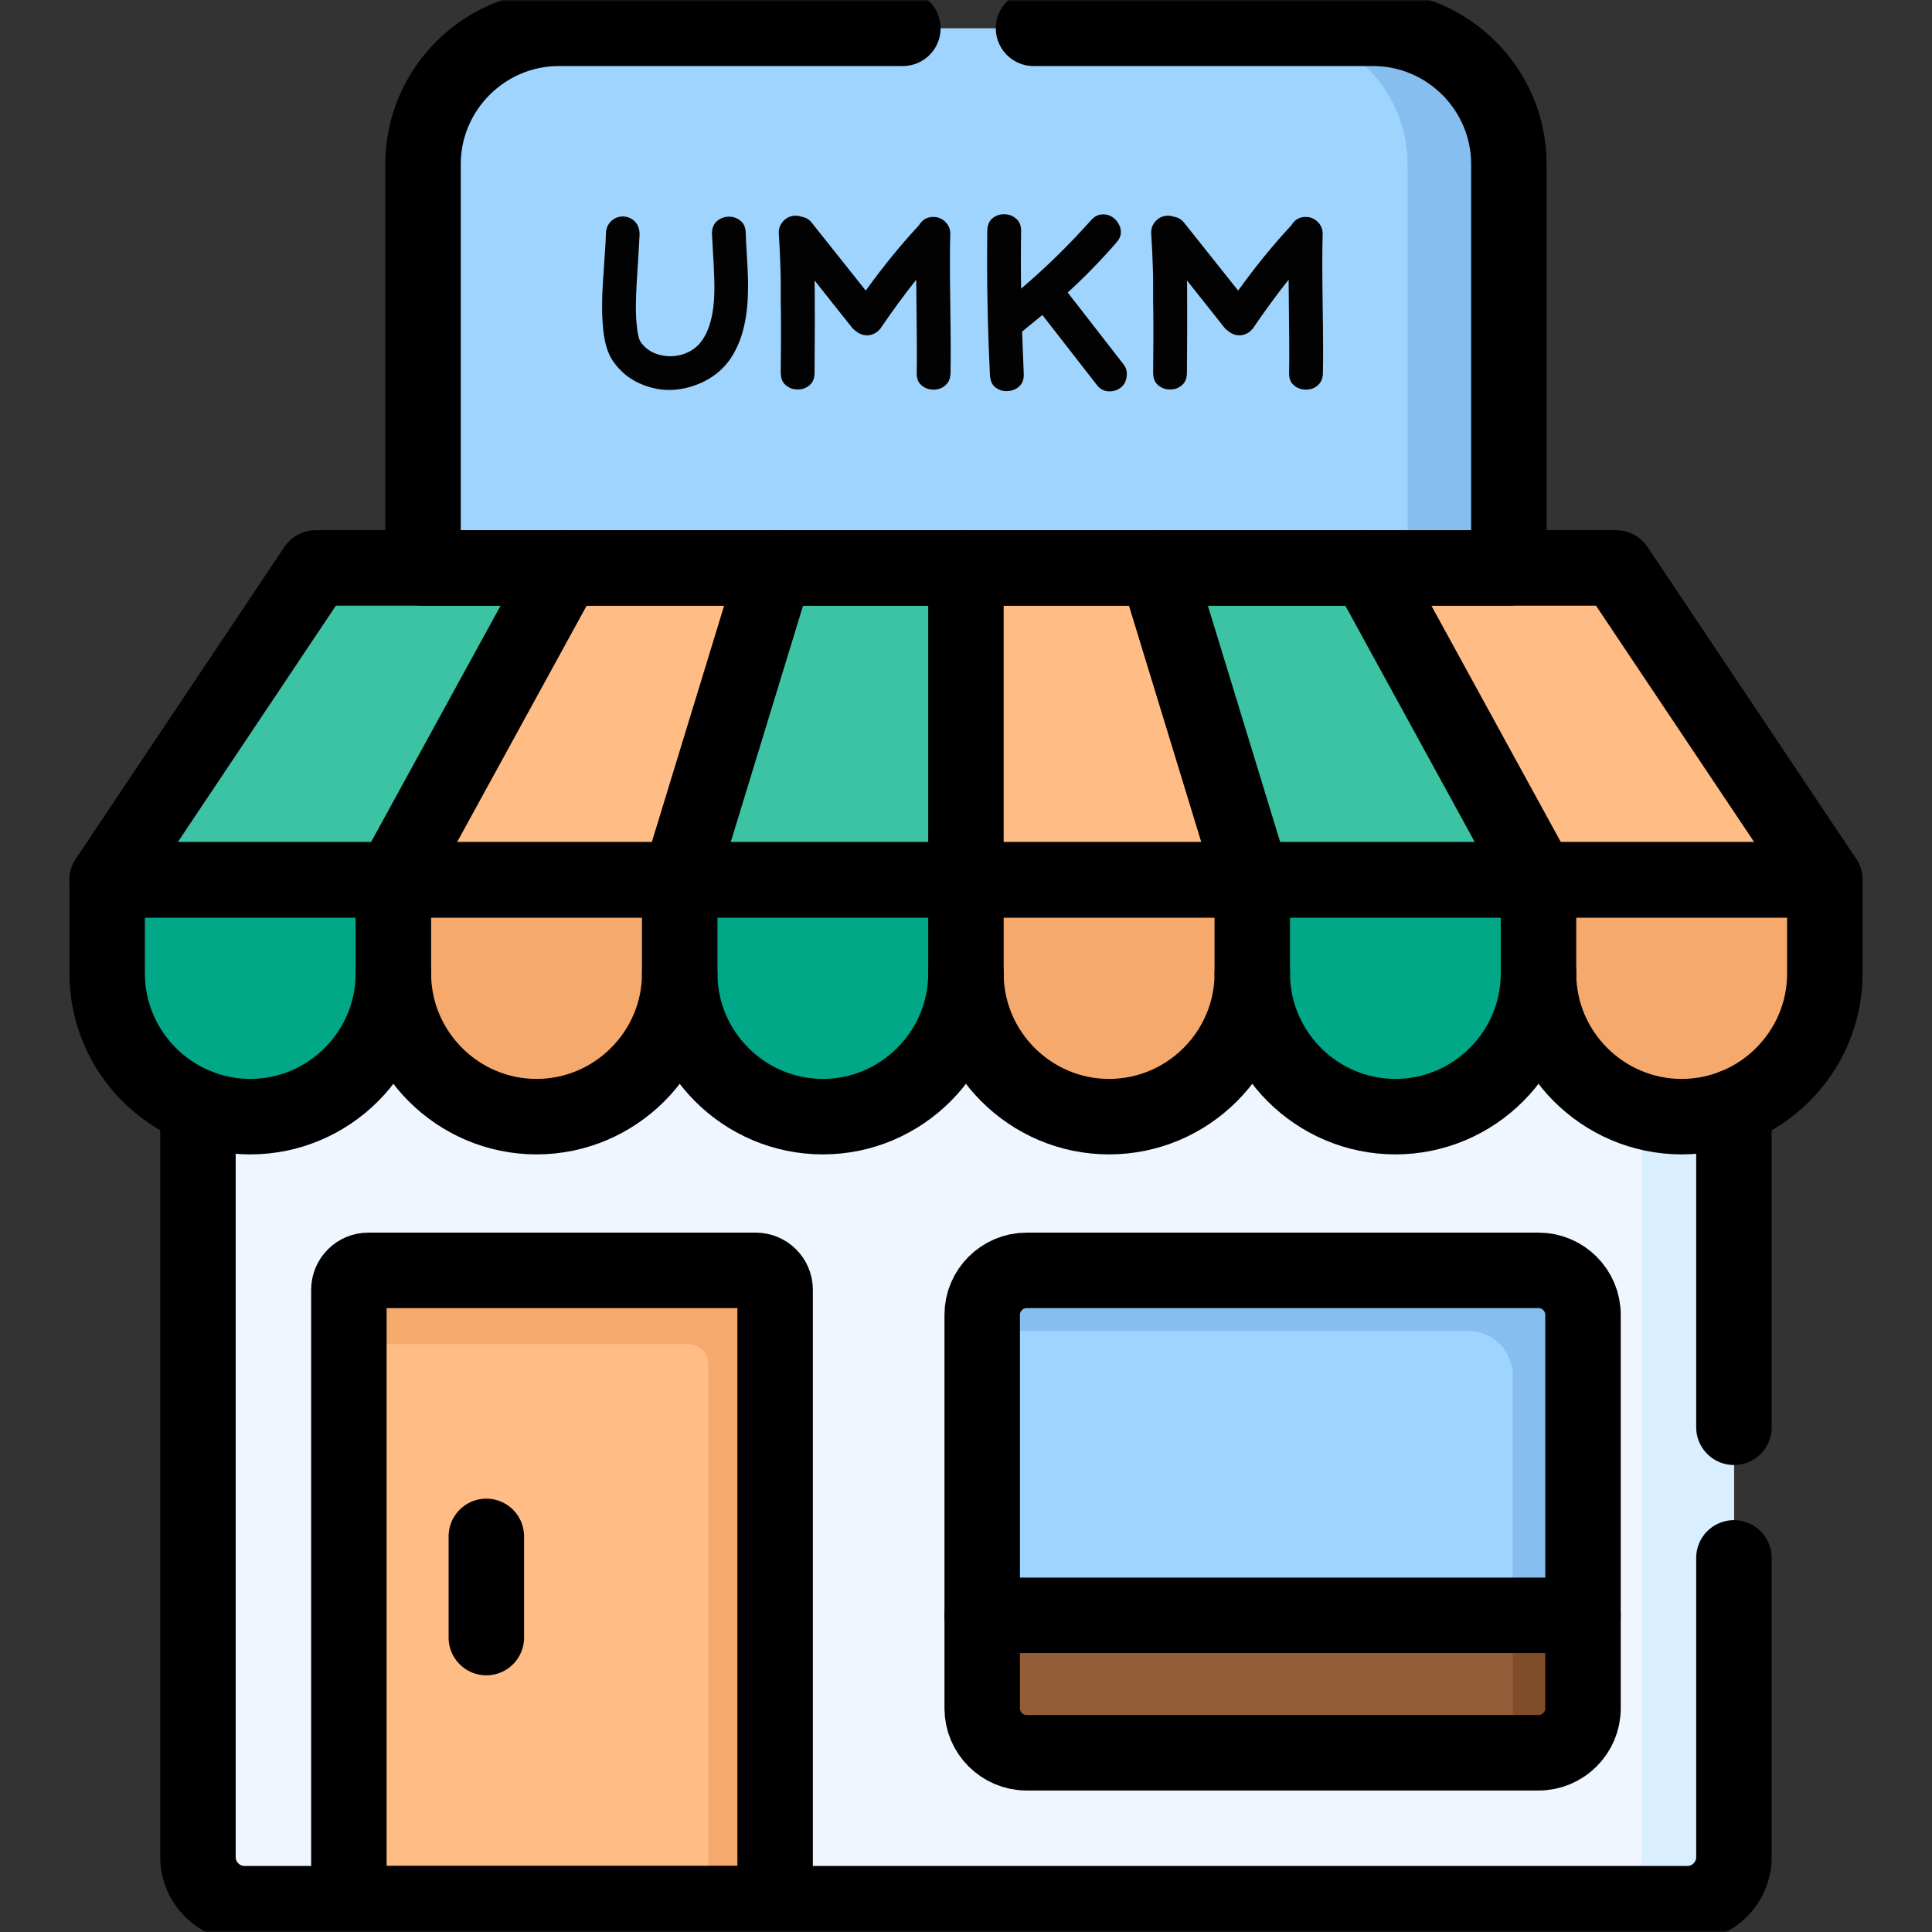
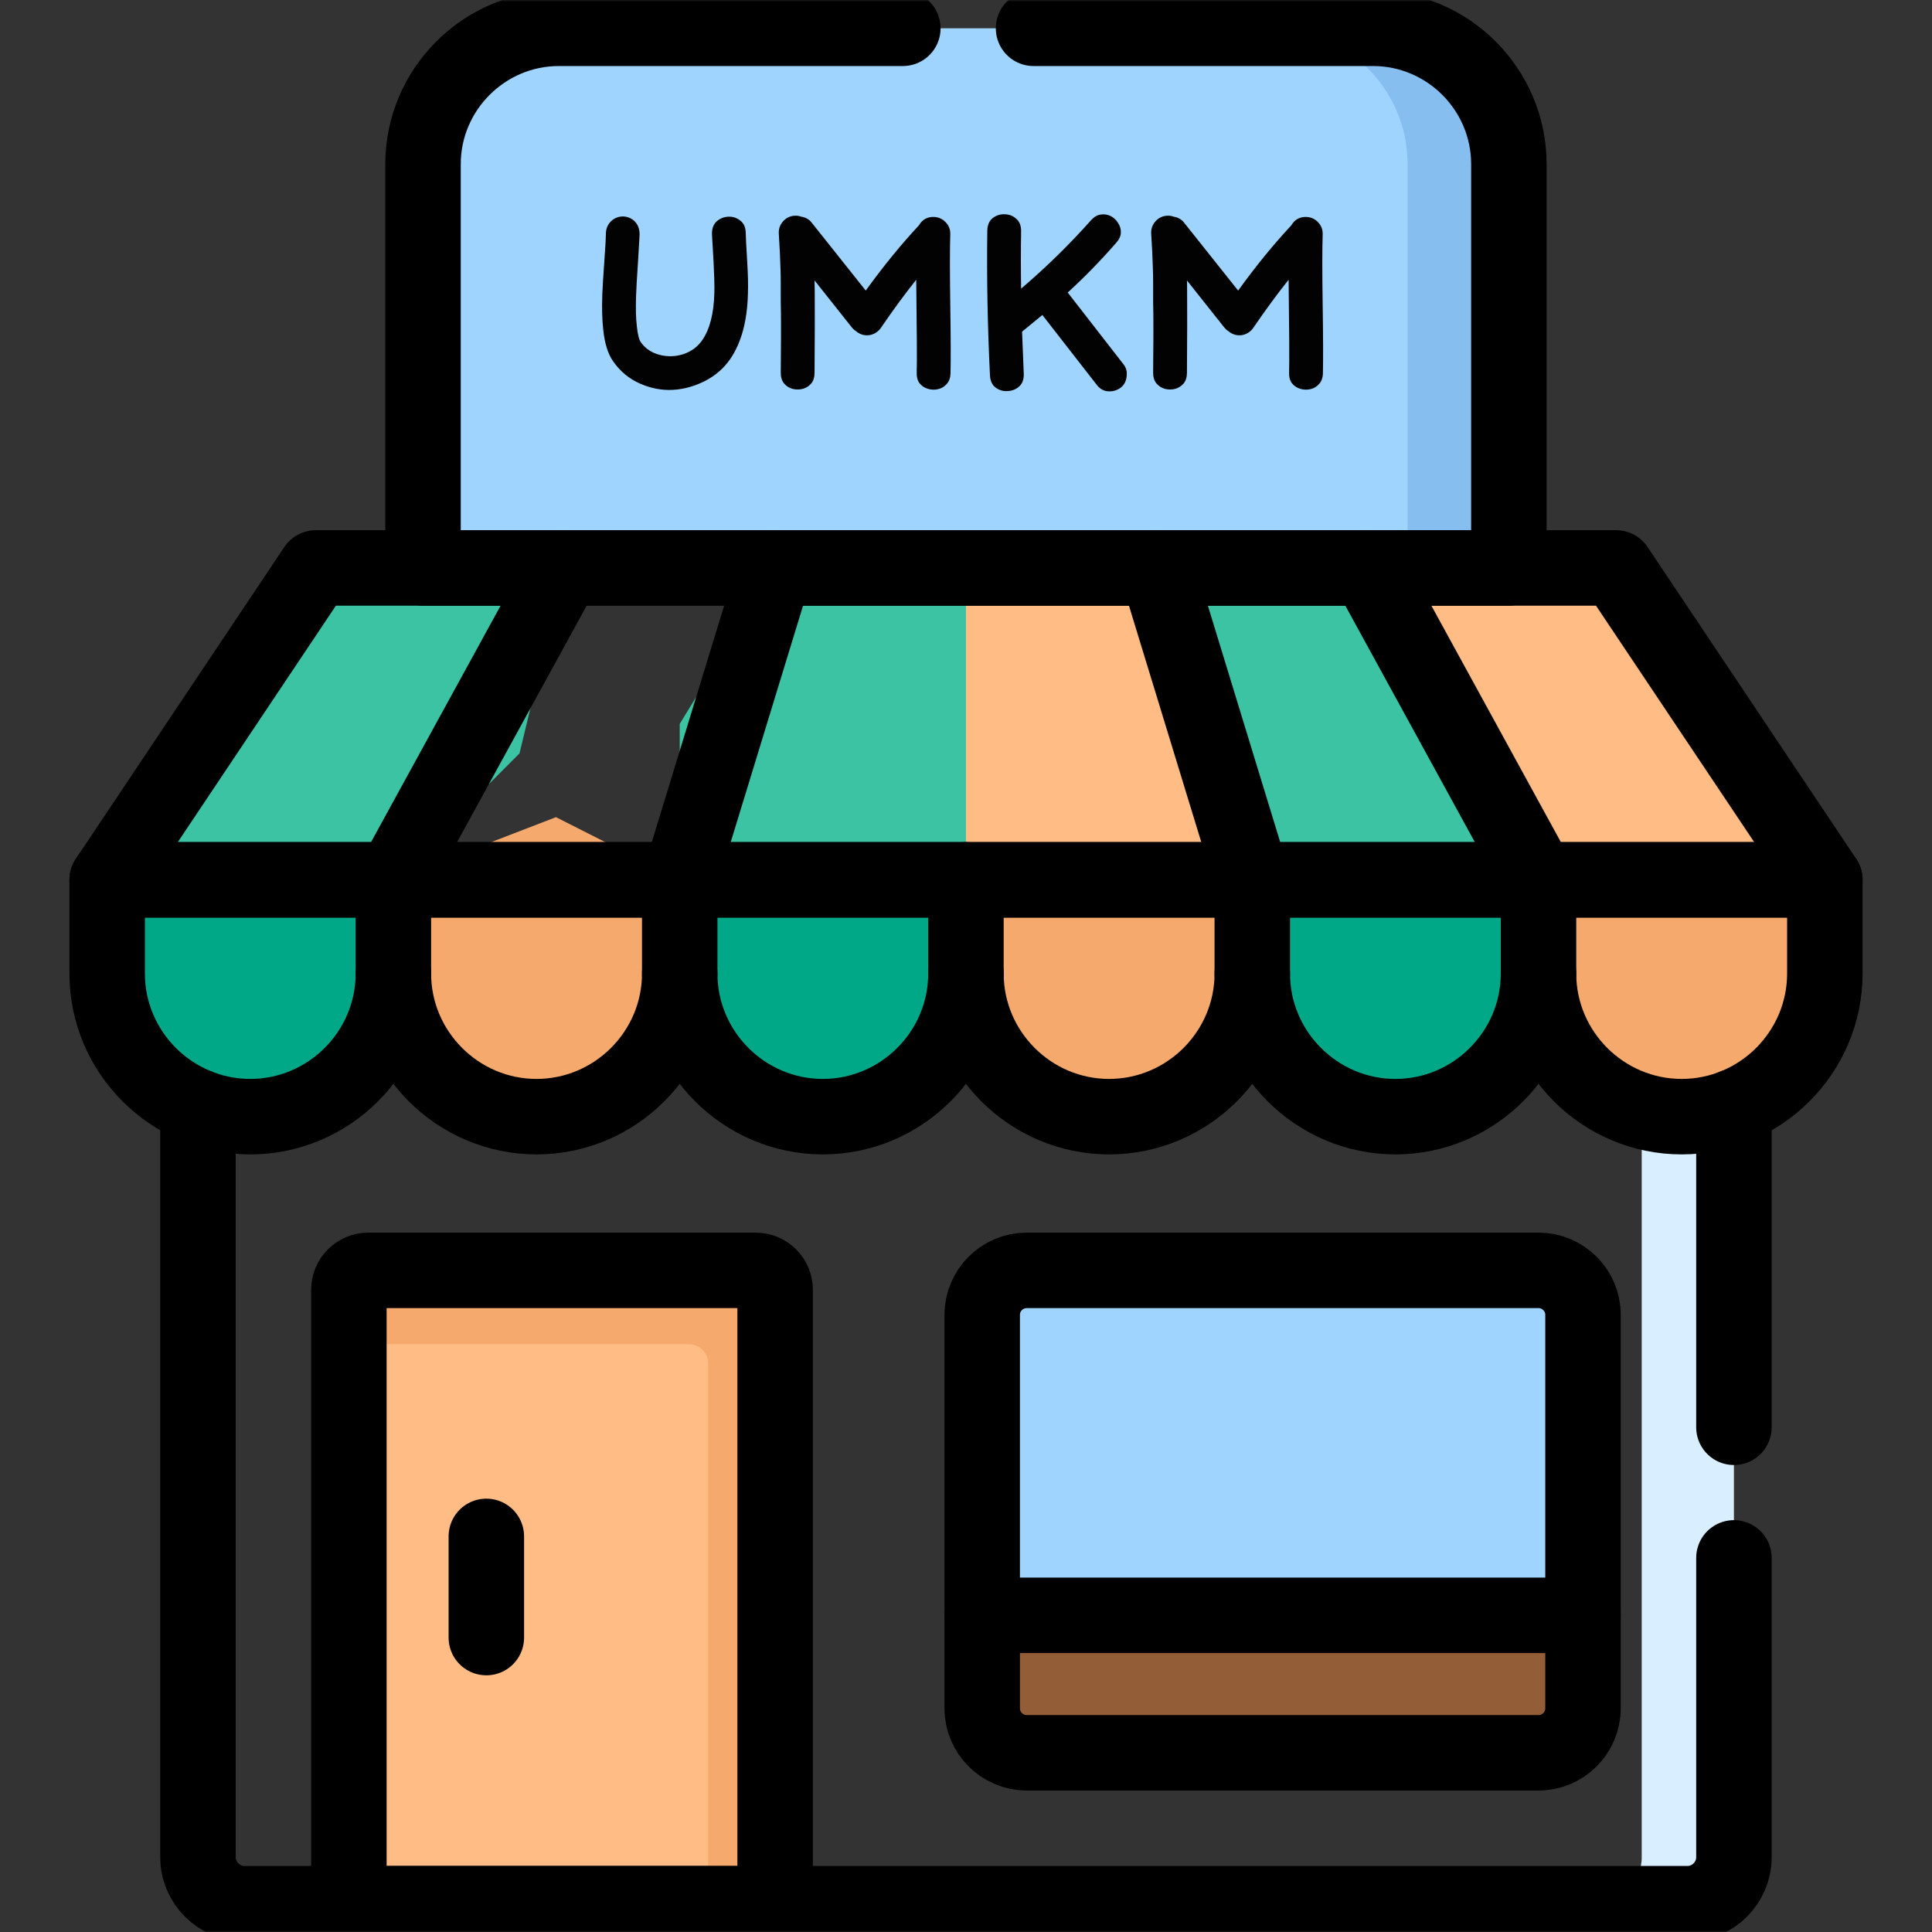
<svg xmlns="http://www.w3.org/2000/svg" width="512" height="512" viewBox="0 0 512 512" fill="none">
  <rect x="0" y="0" width="512" height="512" fill="#333333" stroke="none" />
  <mask id="mask0_12627_8460" style="mask-type:luminance" maskUnits="userSpaceOnUse" x="0" y="0" width="512" height="512">
    <path d="M0 3.05176e-05H512V512H0V3.05176e-05Z" fill="white" />
  </mask>
  <g mask="url(#mask0_12627_8460)">
-     <path fill-rule="evenodd" clip-rule="evenodd" d="M148.953 453.562L205.418 504.5H447.576C454.181 504.302 459.51 498.832 459.51 492.169V243.287H52.464V492.169C52.464 498.832 57.821 504.302 64.426 504.5H92.46L148.953 453.562Z" fill="#EFF6FF" />
    <path fill-rule="evenodd" clip-rule="evenodd" d="M92.459 504.5H205.417V341.791C205.417 338.956 203.093 336.66 200.286 336.66H97.59C94.783 336.66 92.459 338.956 92.459 341.791V504.5Z" fill="#FFBC85" />
    <path fill-rule="evenodd" clip-rule="evenodd" d="M260.294 428.078L347.458 442.96L419.513 428.078V348.424C419.513 341.961 414.212 336.66 407.749 336.66H272.058C265.595 336.66 260.294 341.961 260.294 348.424V428.078Z" fill="#9FD4FE" />
    <path fill-rule="evenodd" clip-rule="evenodd" d="M272.058 464.503H407.749C414.212 464.503 419.513 459.202 419.513 452.739V428.078H260.294V452.739C260.294 459.202 265.595 464.503 272.058 464.503Z" fill="#935D38" />
    <path fill-rule="evenodd" clip-rule="evenodd" d="M255.986 160.486H306.584H362.453H399.87V43.5C399.87 23.685 383.684 7.5 363.871 7.5H148.102C128.317 7.5 112.103 23.685 112.103 43.5V160.486H149.548H205.418H255.986Z" fill="#9FD4FE" />
    <path fill-rule="evenodd" clip-rule="evenodd" d="M92.459 356.219H182.542C185.349 356.219 187.673 358.544 187.673 361.35V504.5H205.417V341.791C205.417 338.956 203.093 336.66 200.286 336.66H97.59C94.783 336.66 92.459 338.956 92.459 341.791V356.219Z" fill="#F5A96C" />
-     <path fill-rule="evenodd" clip-rule="evenodd" d="M260.294 352.704H389.126C395.617 352.704 400.89 357.976 400.89 364.468V431.933L419.513 428.078V348.424C419.513 341.961 414.212 336.66 407.749 336.66H272.058C265.595 336.66 260.294 341.961 260.294 348.424V352.704Z" fill="#85BEEF" />
-     <path fill-rule="evenodd" clip-rule="evenodd" d="M400.89 464.503H407.749C414.212 464.503 419.513 459.202 419.513 452.739V428.078H400.89V444.122V464.503Z" fill="#7F4D2A" />
    <path fill-rule="evenodd" clip-rule="evenodd" d="M373.026 43.5V160.486H399.87V43.5C399.87 23.686 383.684 7.5 363.871 7.5H337.027C356.812 7.5 373.026 23.686 373.026 43.5Z" fill="#85BEEF" />
    <path fill-rule="evenodd" clip-rule="evenodd" d="M331.867 257.998C331.867 278.861 348.931 295.926 369.794 295.926C390.656 295.926 407.721 278.861 407.721 257.998L415.828 246.972L407.721 233.167L366.789 210.093L331.867 233.167L320.529 245.753L331.867 257.998Z" fill="#00A887" />
    <path fill-rule="evenodd" clip-rule="evenodd" d="M407.721 257.998C407.721 278.861 424.785 295.926 445.676 295.926C450.551 295.926 455.229 294.99 459.509 293.29C473.569 287.734 483.603 273.958 483.603 257.998V233.167L436.521 213.664L407.721 233.167V257.998Z" fill="#F5A96C" />
    <path fill-rule="evenodd" clip-rule="evenodd" d="M218.06 295.926C238.922 295.926 255.986 278.862 255.986 257.998L265.284 246.065L255.986 233.167L220.951 213.664L180.133 233.167L171.005 248.559L180.133 257.998C180.133 278.862 197.197 295.926 218.06 295.926Z" fill="#00A887" />
    <path fill-rule="evenodd" clip-rule="evenodd" d="M66.325 295.926C87.186 295.926 104.251 278.862 104.251 257.998L117.488 245.583L104.251 233.167L70.124 216.556L28.398 233.167V257.998C28.398 273.958 38.404 287.735 52.464 293.29C56.772 294.99 61.45 295.926 66.325 295.926Z" fill="#00A887" />
    <path fill-rule="evenodd" clip-rule="evenodd" d="M104.251 233.167L137.671 199.661L149.548 150.509H112.103H83.672L28.398 233.167H104.251Z" fill="#3BC3A4" />
    <path fill-rule="evenodd" clip-rule="evenodd" d="M180.133 233.167H255.986L267.324 190.562L255.986 150.509H205.417L180.133 191.838V233.167Z" fill="#3BC3A4" />
-     <path fill-rule="evenodd" clip-rule="evenodd" d="M331.868 233.167H407.722L400.919 186.707L362.453 150.509H306.584L307.009 188.975L331.868 233.167Z" fill="#3BC3A4" />
+     <path fill-rule="evenodd" clip-rule="evenodd" d="M331.868 233.167H407.722L400.919 186.707L362.453 150.509H306.584L331.868 233.167Z" fill="#3BC3A4" />
    <path fill-rule="evenodd" clip-rule="evenodd" d="M407.721 233.167H483.603L428.3 150.509H399.869H362.452L407.721 233.167Z" fill="#FFBC85" />
    <path fill-rule="evenodd" clip-rule="evenodd" d="M293.912 295.926C314.804 295.926 331.867 278.862 331.867 257.998V233.167L293.091 216.556L255.985 233.167V257.998C255.985 278.862 273.05 295.926 293.912 295.926Z" fill="#F5A96C" />
    <path fill-rule="evenodd" clip-rule="evenodd" d="M142.178 295.926C163.069 295.926 180.133 278.862 180.133 257.998V233.167L147.337 216.556L104.251 233.167V257.998C104.251 278.862 121.316 295.926 142.178 295.926Z" fill="#F5A96C" />
    <path fill-rule="evenodd" clip-rule="evenodd" d="M255.986 233.167H331.868L306.584 150.509H255.986V187.869V233.167Z" fill="#FFBC85" />
-     <path fill-rule="evenodd" clip-rule="evenodd" d="M104.251 233.167H180.133L205.417 150.509H149.548L104.251 233.167Z" fill="#FFBC85" />
    <path fill-rule="evenodd" clip-rule="evenodd" d="M435.074 294.396V492.169C435.074 498.775 429.802 504.217 423.282 504.5H447.575C454.179 504.302 459.509 498.832 459.509 492.169V293.291C455.228 294.991 450.551 295.926 445.676 295.926C441.991 295.926 438.447 295.388 435.074 294.396Z" fill="#D9EEFF" />
    <path d="M272.058 336.66H407.749C414.212 336.66 419.513 341.961 419.513 348.424V452.739C419.513 459.202 414.212 464.503 407.749 464.503H272.058C265.595 464.503 260.294 459.202 260.294 452.739V348.424C260.294 341.961 265.595 336.66 272.058 336.66Z" stroke="black" stroke-width="20" stroke-miterlimit="10" stroke-linecap="round" stroke-linejoin="round" />
    <path d="M28.398 233.167H483.603V257.998C483.603 278.861 466.539 295.926 445.676 295.926C424.786 295.926 407.721 278.861 407.721 257.998C407.721 278.861 390.657 295.926 369.794 295.926C348.932 295.926 331.868 278.861 331.868 257.998C331.868 278.861 314.804 295.926 293.913 295.926C273.05 295.926 255.986 278.861 255.986 257.998C255.986 278.861 238.922 295.926 218.06 295.926C197.197 295.926 180.133 278.861 180.133 257.998C180.133 278.861 163.069 295.926 142.178 295.926C121.316 295.926 104.252 278.861 104.252 257.998C104.252 278.861 87.187 295.926 66.325 295.926C45.462 295.926 28.398 278.861 28.398 257.998V233.167Z" stroke="black" stroke-width="20" stroke-miterlimit="10" stroke-linecap="round" stroke-linejoin="round" />
    <path d="M459.509 412.855V492.168C459.509 498.944 453.982 504.5 447.178 504.5H64.794C58.019 504.5 52.463 498.944 52.463 492.168V293.291M459.509 293.291V378.244" stroke="black" stroke-width="20" stroke-miterlimit="10" stroke-linecap="round" stroke-linejoin="round" />
    <path d="M483.603 233.167H28.398L83.672 150.509H428.3L483.603 233.167Z" stroke="black" stroke-width="20" stroke-miterlimit="10" stroke-linecap="round" stroke-linejoin="round" />
    <path d="M104.251 257.998V233.167" stroke="black" stroke-width="20" stroke-miterlimit="10" stroke-linecap="round" stroke-linejoin="round" />
    <path d="M180.133 257.998V233.167" stroke="black" stroke-width="20" stroke-miterlimit="10" stroke-linecap="round" stroke-linejoin="round" />
    <path d="M255.986 257.998V233.167" stroke="black" stroke-width="20" stroke-miterlimit="10" stroke-linecap="round" stroke-linejoin="round" />
    <path d="M331.867 257.998V233.167" stroke="black" stroke-width="20" stroke-miterlimit="10" stroke-linecap="round" stroke-linejoin="round" />
    <path d="M407.721 257.998V233.167" stroke="black" stroke-width="20" stroke-miterlimit="10" stroke-linecap="round" stroke-linejoin="round" />
-     <path d="M255.986 233.167V150.509" stroke="black" stroke-width="20" stroke-miterlimit="10" stroke-linecap="round" stroke-linejoin="round" />
    <path d="M149.548 150.509L104.251 233.167" stroke="black" stroke-width="20" stroke-miterlimit="10" stroke-linecap="round" stroke-linejoin="round" />
    <path d="M205.418 150.509L180.134 233.167" stroke="black" stroke-width="20" stroke-miterlimit="10" stroke-linecap="round" stroke-linejoin="round" />
    <path d="M362.452 150.509L407.721 233.167" stroke="black" stroke-width="20" stroke-miterlimit="10" stroke-linecap="round" stroke-linejoin="round" />
    <path d="M306.583 150.509L331.867 233.167" stroke="black" stroke-width="20" stroke-miterlimit="10" stroke-linecap="round" stroke-linejoin="round" />
    <path d="M239.263 7.5H148.103C128.318 7.5 112.104 23.686 112.104 43.5V150.509H399.87V43.5C399.87 23.686 383.685 7.5 363.871 7.5H273.902" stroke="black" stroke-width="20" stroke-miterlimit="10" stroke-linecap="round" stroke-linejoin="round" />
    <path d="M92.459 504.5H205.417V341.791C205.417 338.956 203.093 336.66 200.286 336.66H97.59C94.783 336.66 92.459 338.956 92.459 341.791V504.5Z" stroke="black" stroke-width="20" stroke-miterlimit="10" stroke-linecap="round" stroke-linejoin="round" />
    <path d="M128.884 433.974V407.159" stroke="black" stroke-width="20" stroke-miterlimit="10" stroke-linecap="round" stroke-linejoin="round" />
    <path d="M260.294 428.078H419.513" stroke="black" stroke-width="20" stroke-miterlimit="10" stroke-linecap="round" stroke-linejoin="round" />
  </g>
  <path d="M162.495 95.762C161.13 93.842 160.255 91.069 159.871 87.442C159.573 84.882 159.487 81.725 159.615 77.97C159.701 75.922 159.893 72.807 160.191 68.626C160.447 65.127 160.575 62.845 160.575 61.778C160.618 60.541 161.066 59.495 161.919 58.642C162.815 57.789 163.882 57.362 165.119 57.362C166.357 57.405 167.402 57.853 168.255 58.706C169.194 59.687 169.599 61.01 169.471 62.674C169.386 64.338 169.258 66.535 169.087 69.266C168.789 73.703 168.618 76.69 168.575 78.226C168.447 81.597 168.511 84.327 168.767 86.418C168.981 88.551 169.322 89.959 169.791 90.642C170.986 92.349 172.65 93.479 174.783 94.034C176.917 94.589 179.029 94.525 181.119 93.842C183.253 93.117 184.917 91.879 186.111 90.13C188.117 87.229 189.183 83.026 189.311 77.522C189.354 75.559 189.29 72.978 189.119 69.778C188.863 65.511 188.714 62.909 188.671 61.97C188.671 60.519 189.098 59.41 189.951 58.642C190.847 57.874 191.871 57.469 193.023 57.426C194.218 57.383 195.263 57.725 196.159 58.45C197.098 59.133 197.589 60.221 197.631 61.714C197.631 62.567 197.759 65.085 198.015 69.266C198.229 72.722 198.293 75.559 198.207 77.778C198.037 85.031 196.479 90.813 193.535 95.122C191.871 97.554 189.653 99.495 186.879 100.946C184.106 102.354 181.269 103.143 178.367 103.314C175.423 103.485 172.501 102.93 169.599 101.65C166.698 100.37 164.33 98.407 162.495 95.762ZM251.898 98.962C251.855 100.157 251.514 101.095 250.874 101.778C250.276 102.461 249.53 102.909 248.634 103.122C247.738 103.335 246.842 103.314 245.946 103.058C245.05 102.802 244.303 102.311 243.706 101.586C243.151 100.861 242.895 99.901 242.938 98.706C243.023 95.933 242.98 87.741 242.81 74.13C239.652 78.098 236.538 82.343 233.466 86.866C232.74 87.89 231.78 88.53 230.586 88.786C229.391 88.999 228.282 88.765 227.258 88.082C227.13 87.997 227.023 87.911 226.938 87.826C226.468 87.527 226.063 87.165 225.722 86.738L215.866 74.322C215.908 74.407 215.93 78.482 215.93 86.546C215.887 94.653 215.866 98.727 215.866 98.77C215.866 99.965 215.567 100.925 214.97 101.65C214.372 102.333 213.626 102.802 212.73 103.058C211.834 103.271 210.938 103.271 210.042 103.058C209.146 102.802 208.399 102.333 207.802 101.65C207.204 100.925 206.906 99.965 206.906 98.77C206.906 96.978 206.927 93.97 206.97 89.746C206.97 88.466 206.97 86.994 206.97 85.33C206.97 83.623 206.948 81.895 206.906 80.146C206.906 78.397 206.906 76.754 206.906 75.218C206.906 73.682 206.884 72.402 206.842 71.378C206.756 68.349 206.607 65.213 206.394 61.97C206.308 60.733 206.671 59.645 207.482 58.706C208.292 57.767 209.316 57.255 210.554 57.17C211.194 57.127 211.791 57.213 212.346 57.426C213.54 57.597 214.5 58.173 215.226 59.154L229.434 77.01C234.042 70.61 238.735 64.85 243.514 59.73C244.41 58.194 245.732 57.447 247.482 57.49C248.719 57.533 249.764 58.002 250.618 58.898C251.471 59.794 251.876 60.861 251.834 62.098C251.706 66.151 251.706 72.338 251.834 80.658C251.962 89.021 251.983 95.122 251.898 98.962ZM290.637 101.97L276.237 83.474L270.861 87.89C270.989 91.346 271.139 95.079 271.309 99.09C271.352 100.541 270.947 101.65 270.093 102.418C269.24 103.186 268.216 103.591 267.021 103.634C265.869 103.719 264.824 103.421 263.885 102.738C262.947 102.055 262.435 100.967 262.349 99.474C261.709 86.333 261.475 73.533 261.645 61.074C261.688 59.623 262.157 58.535 263.053 57.81C263.992 57.085 265.037 56.743 266.189 56.786C267.384 56.786 268.408 57.17 269.261 57.938C270.157 58.663 270.605 59.751 270.605 61.202C270.52 66.621 270.52 71.719 270.605 76.498C277.304 70.781 283.512 64.701 289.229 58.258C290.04 57.405 290.893 56.935 291.789 56.85C292.728 56.722 293.603 56.871 294.413 57.298C295.224 57.725 295.864 58.343 296.333 59.154C296.845 59.922 297.08 60.775 297.037 61.714C296.995 62.61 296.568 63.506 295.757 64.402C291.576 69.181 287.309 73.554 282.957 77.522L297.677 96.466C298.445 97.405 298.744 98.493 298.573 99.73C298.445 101.053 297.891 102.077 296.909 102.802C295.928 103.485 294.84 103.783 293.645 103.698C292.451 103.613 291.448 103.037 290.637 101.97ZM350.585 98.962C350.543 100.157 350.201 101.095 349.561 101.778C348.964 102.461 348.217 102.909 347.321 103.122C346.425 103.335 345.529 103.314 344.633 103.058C343.737 102.802 342.991 102.311 342.393 101.586C341.839 100.861 341.583 99.901 341.625 98.706C341.711 95.933 341.668 87.741 341.497 74.13C338.34 78.098 335.225 82.343 332.153 86.866C331.428 87.89 330.468 88.53 329.273 88.786C328.079 88.999 326.969 88.765 325.945 88.082C325.817 87.997 325.711 87.911 325.625 87.826C325.156 87.527 324.751 87.165 324.409 86.738L314.553 74.322C314.596 74.407 314.617 78.482 314.617 86.546C314.575 94.653 314.553 98.727 314.553 98.77C314.553 99.965 314.255 100.925 313.657 101.65C313.06 102.333 312.313 102.802 311.417 103.058C310.521 103.271 309.625 103.271 308.729 103.058C307.833 102.802 307.087 102.333 306.489 101.65C305.892 100.925 305.593 99.965 305.593 98.77C305.593 96.978 305.615 93.97 305.657 89.746C305.657 88.466 305.657 86.994 305.657 85.33C305.657 83.623 305.636 81.895 305.593 80.146C305.593 78.397 305.593 76.754 305.593 75.218C305.593 73.682 305.572 72.402 305.529 71.378C305.444 68.349 305.295 65.213 305.081 61.97C304.996 60.733 305.359 59.645 306.169 58.706C306.98 57.767 308.004 57.255 309.241 57.17C309.881 57.127 310.479 57.213 311.033 57.426C312.228 57.597 313.188 58.173 313.913 59.154L328.121 77.01C332.729 70.61 337.423 64.85 342.201 59.73C343.097 58.194 344.42 57.447 346.169 57.49C347.407 57.533 348.452 58.002 349.305 58.898C350.159 59.794 350.564 60.861 350.521 62.098C350.393 66.151 350.393 72.338 350.521 80.658C350.649 89.021 350.671 95.122 350.585 98.962Z" fill="#020202" />
</svg>